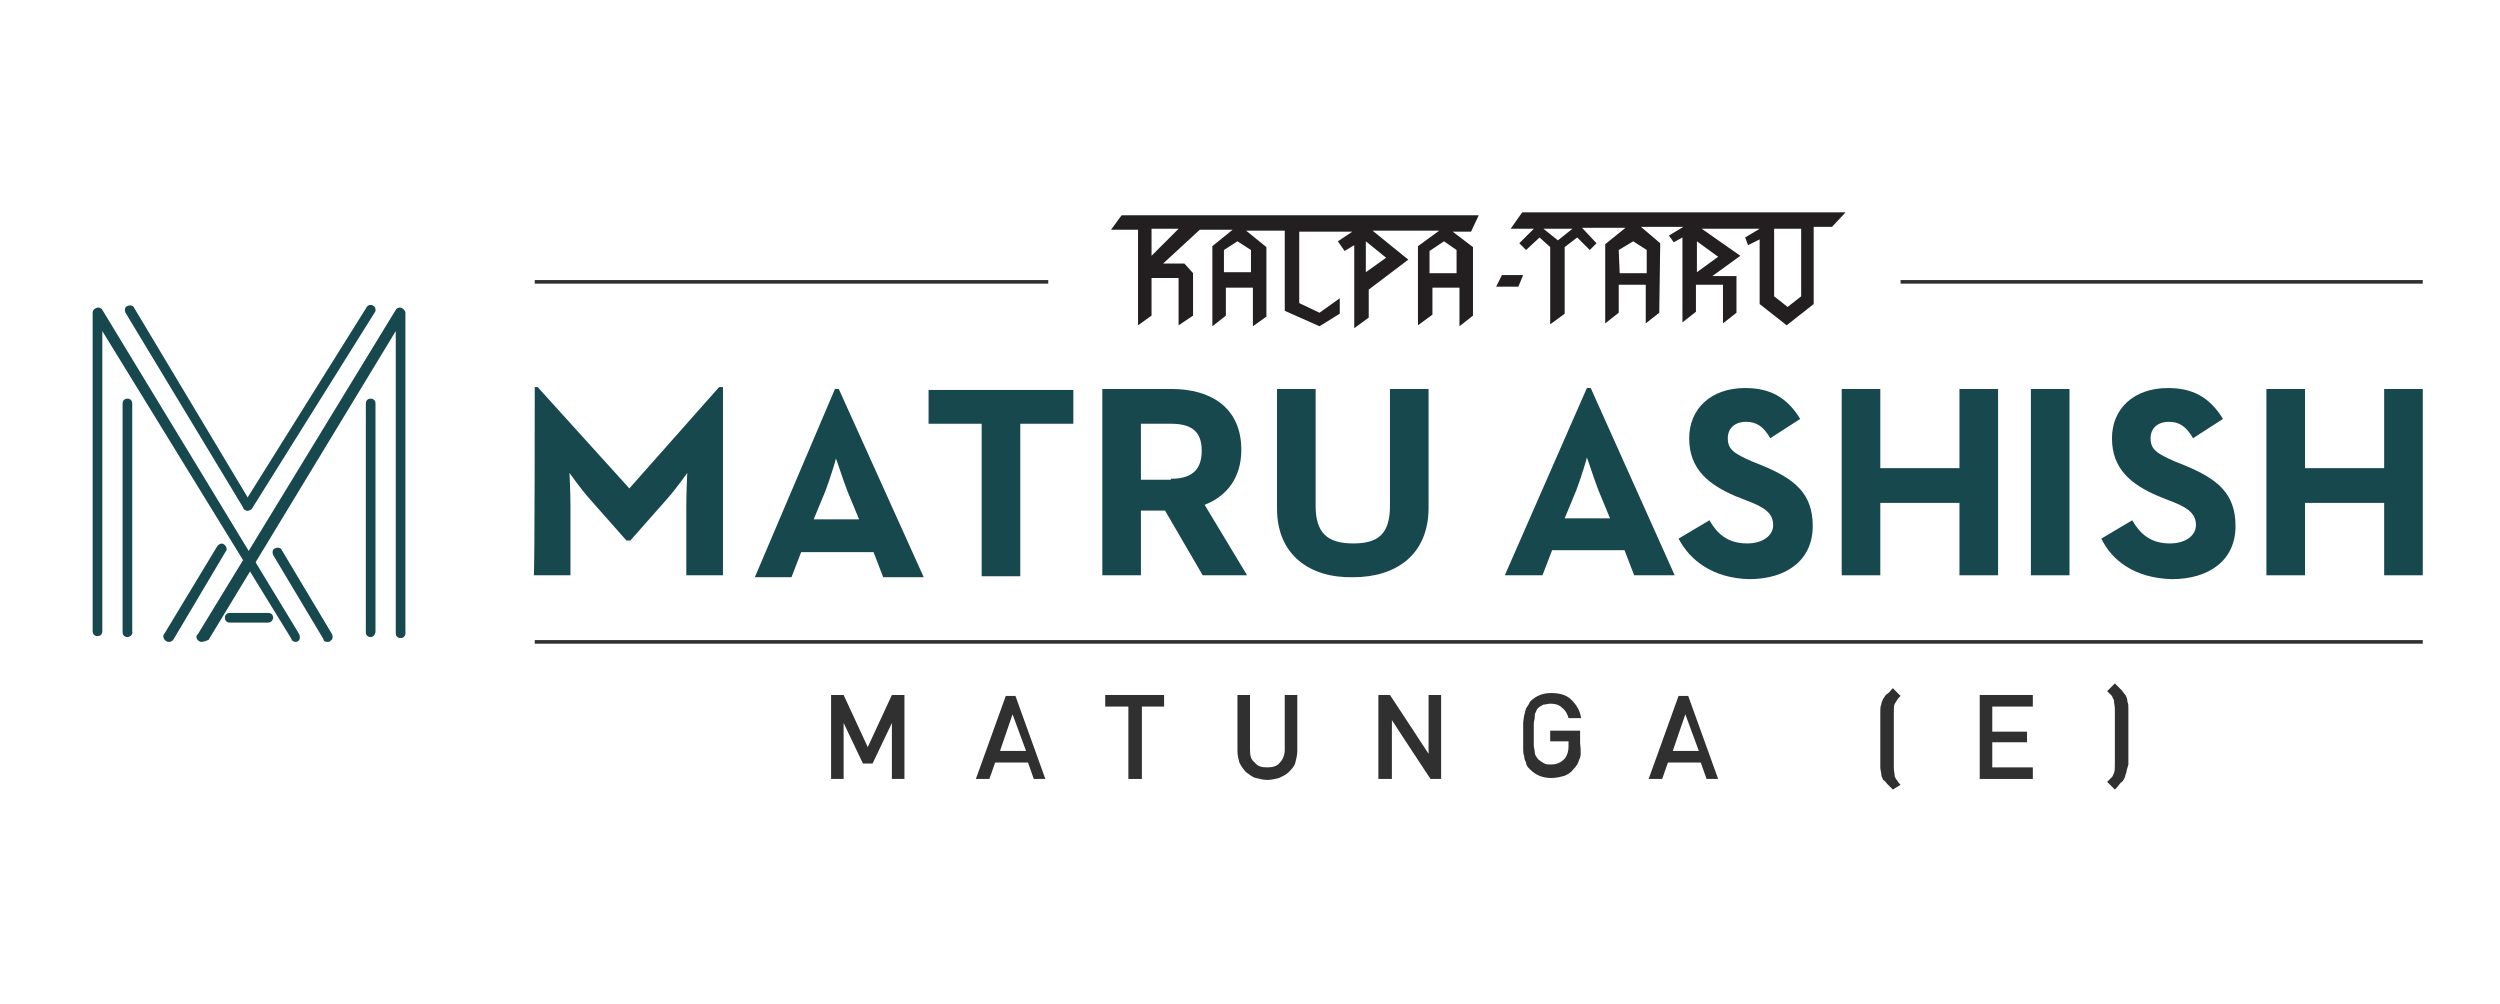
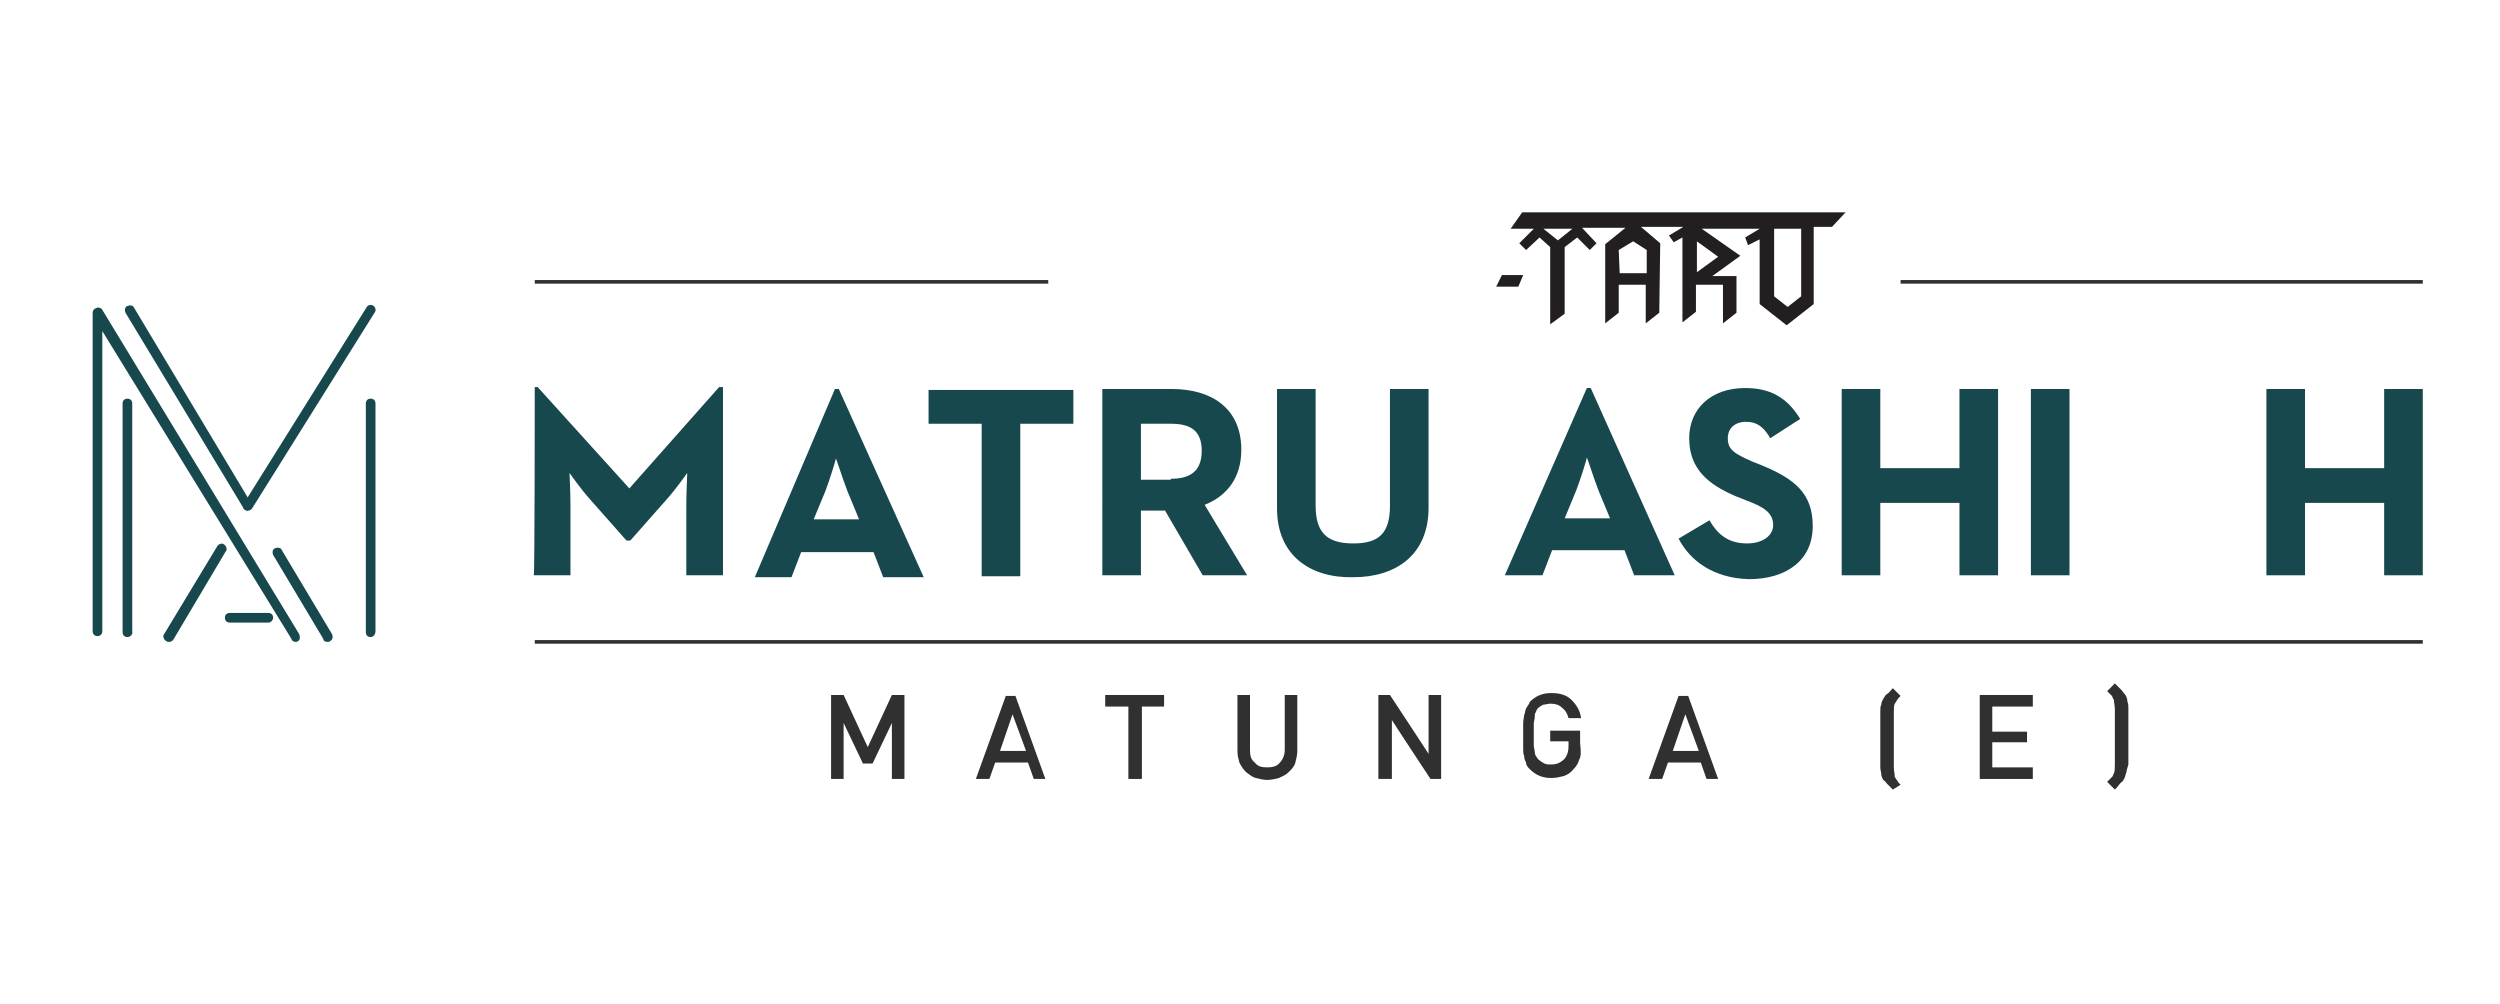
<svg xmlns="http://www.w3.org/2000/svg" version="1.1" id="Layer_1" x="0px" y="0px" viewBox="0 0 259 104" style="enable-background:new 0 0 259 104;" xml:space="preserve">
  <style type="text/css">
	.st0{fill:#17484E;}
	.st1{fill:#303030;}
	.st2{fill:none;stroke:#303030;stroke-width:0.373;stroke-miterlimit:10;}
	.st3{fill:#231F20;}
</style>
  <g>
    <g>
      <path class="st0" d="M27.8,64.5h-4c-0.3,0-0.5-0.2-0.5-0.5c0-0.3,0.2-0.5,0.5-0.5h4c0.3,0,0.5,0.2,0.5,0.5    C28.3,64.2,28.1,64.5,27.8,64.5" />
      <path class="st0" d="M30.6,66.5c-0.1,0-0.4-0.1-0.4-0.3L10.6,34.3v31.1c0,0.3-0.2,0.5-0.5,0.5s-0.5-0.2-0.5-0.5V32.4    c0-0.2,0.1-0.4,0.4-0.5c0.2-0.1,0.5,0,0.6,0.2L31,65.7c0.1,0.2,0.1,0.6-0.1,0.7C30.8,66.5,30.7,66.5,30.6,66.5" />
      <path class="st0" d="M13.2,66c-0.3,0-0.5-0.2-0.5-0.5V41.8c0-0.3,0.2-0.5,0.5-0.5c0.3,0,0.5,0.2,0.5,0.5v23.6    C13.8,65.7,13.5,66,13.2,66" />
-       <path class="st0" d="M20.9,66.5c-0.1,0-0.2,0-0.3-0.1c-0.2-0.1-0.4-0.5-0.1-0.7l20.5-33.6c0.1-0.2,0.4-0.3,0.6-0.2    c0.2,0.1,0.4,0.3,0.4,0.5v33.2c0,0.3-0.2,0.5-0.5,0.5s-0.5-0.2-0.5-0.5V34.3l-19.4,32C21.3,66.4,21.1,66.5,20.9,66.5" />
      <path class="st0" d="M38.4,66c-0.3,0-0.5-0.2-0.5-0.5V41.8c0-0.3,0.2-0.5,0.5-0.5c0.3,0,0.5,0.2,0.5,0.5v23.6    C38.9,65.7,38.7,66,38.4,66" />
      <path class="st0" d="M33.9,66.5c-0.2,0-0.4-0.1-0.4-0.3l-5.2-8.7c-0.1-0.2-0.1-0.6,0.2-0.7c0.2-0.1,0.6-0.1,0.7,0.2l5.2,8.7    c0.1,0.2,0.1,0.6-0.2,0.7C34.2,66.5,34.1,66.5,33.9,66.5" />
      <path class="st0" d="M17.5,66.5c-0.1,0-0.2,0-0.3-0.1c-0.2-0.1-0.4-0.5-0.2-0.7l5.5-9.1c0.1-0.2,0.5-0.4,0.7-0.2    c0.2,0.1,0.4,0.5,0.2,0.7L18,66.2C17.9,66.4,17.7,66.5,17.5,66.5" />
      <path class="st0" d="M25.6,52.9c-0.1,0-0.4-0.1-0.4-0.3L13,32.4c-0.1-0.2-0.1-0.6,0.2-0.7c0.2-0.1,0.6-0.1,0.7,0.2l12.1,20.2    c0.1,0.2,0.1,0.6-0.2,0.7C25.8,52.8,25.7,52.9,25.6,52.9" />
      <path class="st0" d="M25.7,52.9c-0.1,0-0.2,0-0.3-0.1c-0.2-0.1-0.3-0.5-0.1-0.7l12.7-20.3c0.1-0.2,0.5-0.3,0.7-0.1    c0.2,0.1,0.3,0.5,0.1,0.7L26.1,52.7C26,52.8,25.9,52.9,25.7,52.9" />
    </g>
    <g>
      <g>
        <path class="st0" d="M55.4,40.1h0.3l9.5,10.5l9.3-10.5h0.4v19.5h-3.8v-7.2c0-1.3,0.1-3.4,0.1-3.4s-1.2,1.7-2.1,2.7L65.3,56h-0.4     l-3.8-4.3C60.2,50.7,59,49,59,49s0.1,2.1,0.1,3.4v7.2h-3.8C55.4,59.6,55.4,40.1,55.4,40.1z" />
        <path class="st0" d="M86.5,40.3h0.4l8.8,19.5h-4.2l-1-2.6h-7.5l-1,2.6h-3.8L86.5,40.3z M89,53.8l-1.2-2.9     c-0.5-1.3-1.1-3.2-1.2-3.4c0,0.1-0.6,2.1-1.1,3.4l-1.2,2.9H89z" />
        <polygon class="st0" points="101.7,43.9 96.2,43.9 96.2,40.4 111.2,40.4 111.2,43.9 105.7,43.9 105.7,59.7 101.7,59.7    " />
        <path class="st0" d="M114.2,40.3h7.2c4,0,7.2,1.9,7.2,6.3c0,2.9-1.5,4.8-3.8,5.7l4.4,7.3h-4.6l-3.9-6.7h-2.5v6.7h-4V40.3z      M121.3,49.6c1.9,0,3.2-0.7,3.2-2.9s-1.3-2.8-3.2-2.8h-3.1v5.8H121.3z" />
        <path class="st0" d="M132.3,52.7V40.3h4v12.1c0,2.8,1.2,3.9,3.9,3.9c2.6,0,3.8-1,3.8-3.9V40.3h4v12.3c0,4.9-3.4,7.2-7.8,7.2     C135.7,59.9,132.3,57.5,132.3,52.7" />
        <path class="st0" d="M164.4,40.2h0.4l8.7,19.4h-4.2l-1-2.6h-7.5l-1,2.6h-3.9L164.4,40.2z M166.8,53.7l-1.2-2.9     c-0.5-1.3-1.1-3.2-1.2-3.4c0,0.1-0.6,2.1-1.1,3.4l-1.2,2.9H166.8z" />
        <path class="st0" d="M173.9,55.8l3.2-1.9c0.8,1.4,1.9,2.4,3.9,2.4c1.6,0,2.7-0.8,2.7-1.9c0-1.3-1-1.9-2.9-2.6l-1-0.4     c-2.8-1.2-4.8-2.8-4.8-6c0-3,2.2-5.2,5.8-5.2c2.5,0,4.3,0.9,5.7,3.2l-3.1,2c-0.7-1.2-1.4-1.7-2.5-1.7c-1.2,0-1.9,0.7-1.9,1.7     c0,1.2,0.7,1.6,2.5,2.4l1,0.4c3.4,1.4,5.3,2.9,5.3,6.3c0,3.6-2.8,5.5-6.6,5.5C177.5,59.9,175.1,58.1,173.9,55.8" />
        <polygon class="st0" points="190.8,40.3 194.8,40.3 194.8,48.5 203,48.5 203,40.3 207,40.3 207,59.6 203,59.6 203,52.1      194.8,52.1 194.8,59.6 190.8,59.6    " />
        <rect x="210.4" y="40.3" class="st0" width="4" height="19.3" />
-         <path class="st0" d="M217.7,55.8l3.2-1.9c0.8,1.4,1.9,2.4,3.9,2.4c1.6,0,2.7-0.8,2.7-1.9c0-1.3-1-1.9-2.9-2.6l-1-0.4     c-2.8-1.2-4.8-2.8-4.8-6c0-3,2.2-5.2,5.8-5.2c2.5,0,4.3,0.9,5.7,3.2l-3.1,2c-0.7-1.2-1.4-1.7-2.5-1.7c-1.2,0-1.9,0.7-1.9,1.7     c0,1.2,0.7,1.6,2.5,2.4l1,0.4c3.4,1.4,5.3,2.9,5.3,6.3c0,3.6-2.8,5.5-6.6,5.5C221.2,59.9,218.8,58.1,217.7,55.8" />
        <polygon class="st0" points="234.8,40.3 238.8,40.3 238.8,48.5 247,48.5 247,40.3 251,40.3 251,59.6 247,59.6 247,52.1      238.8,52.1 238.8,59.6 234.8,59.6    " />
      </g>
      <g>
        <polygon class="st1" points="92.4,80.7 92.4,74.9 90.4,79.1 89.4,79.1 87.4,74.9 87.4,80.7 86.1,80.7 86.1,72 87.4,72 89.9,77.4      92.4,72 93.7,72 93.7,80.7    " />
        <path class="st1" d="M107.1,80.7l-0.6-1.7h-3.4l-0.6,1.7h-1.4l3.1-8.6h1l3.1,8.6H107.1z M104.9,74l-1.3,3.8h2.7L104.9,74z" />
        <polygon class="st1" points="118.3,73.2 118.3,80.7 116.9,80.7 116.9,73.2 114.5,73.2 114.5,72 120.6,72 120.6,73.2    " />
        <path class="st1" d="M134.2,79c-0.1,0.4-0.4,0.7-0.7,1c-0.3,0.3-0.6,0.4-1,0.6c-0.4,0.1-0.8,0.2-1.2,0.2c-0.4,0-0.8-0.1-1.2-0.2     c-0.4-0.1-0.7-0.4-1-0.6c-0.3-0.3-0.5-0.6-0.7-1c-0.1-0.4-0.2-0.7-0.2-1.2V72h1.3v5.7c0,0.6,0.1,1,0.5,1.3     c0.3,0.4,0.7,0.5,1.3,0.5c0.5,0,1-0.1,1.3-0.5c0.3-0.3,0.5-0.8,0.5-1.3V72h1.3v5.8C134.4,78.2,134.3,78.6,134.2,79" />
        <polygon class="st1" points="148.2,80.7 145.5,76.6 144.2,74.6 144.2,80.7 142.8,80.7 142.8,72 144,72 146.5,75.8 148,78.1      148,72 149.3,72 149.3,80.7    " />
        <path class="st1" d="M163.6,78.7c-0.1,0.4-0.3,0.7-0.6,1c-0.3,0.4-0.7,0.6-1,0.7c-0.4,0.1-0.8,0.2-1.3,0.2     c-0.9,0-1.6-0.3-2.2-0.9c-0.2-0.2-0.4-0.4-0.4-0.7c-0.1-0.2-0.2-0.4-0.2-0.7c-0.1-0.2-0.1-0.5-0.1-0.8c0-0.3,0-0.7,0-1.3     c0-0.5,0-1,0-1.3c0-0.3,0.1-0.6,0.1-0.8c0.1-0.2,0.1-0.5,0.2-0.7c0.1-0.2,0.3-0.4,0.4-0.7c0.6-0.6,1.3-0.9,2.2-0.9     s1.6,0.2,2.1,0.7s0.9,1.1,1,1.9h-1.3c-0.1-0.4-0.3-0.8-0.7-1.1c-0.3-0.3-0.7-0.4-1.2-0.4c-0.2,0-0.5,0.1-0.7,0.1     c-0.2,0.1-0.4,0.2-0.6,0.4c-0.1,0.1-0.1,0.2-0.2,0.4c-0.1,0.1-0.1,0.3-0.1,0.5c0,0.2-0.1,0.4-0.1,0.7c0,0.3,0,0.7,0,1.1     s0,0.8,0,1.1s0.1,0.5,0.1,0.7c0,0.2,0.1,0.4,0.1,0.4c0.1,0.1,0.1,0.2,0.3,0.4c0.1,0.1,0.4,0.3,0.6,0.4c0.2,0.1,0.4,0.1,0.7,0.1     c0.6,0,1-0.2,1.4-0.6c0.3-0.4,0.4-0.8,0.4-1.3v-0.5h-1.9v-1.1h3.1v1.3C163.8,77.9,163.8,78.4,163.6,78.7" />
        <path class="st1" d="M176.8,80.7l-0.6-1.7h-3.4l-0.6,1.7h-1.4l3.1-8.6h1l3.1,8.6H176.8z M174.6,74l-1.3,3.8h2.7L174.6,74z" />
        <path class="st1" d="M196.1,81.8l-0.1-0.1c-0.2-0.2-0.4-0.4-0.5-0.5s-0.2-0.3-0.4-0.4c-0.1-0.2-0.2-0.4-0.2-0.6     c0-0.2-0.1-0.4-0.1-0.7v-5.8c0-0.3,0-0.5,0.1-0.7c0-0.2,0.1-0.4,0.2-0.6c0.1-0.1,0.2-0.4,0.4-0.5s0.3-0.3,0.5-0.5l0.1-0.1     l0.8,0.8c-0.1,0.1-0.1,0.1-0.1,0.1c-0.1,0.1-0.2,0.2-0.3,0.4c-0.1,0.1-0.1,0.2-0.2,0.3c-0.1,0.2-0.1,0.5-0.1,1v5.6     c0,0.4,0.1,0.7,0.1,1c0.1,0.1,0.1,0.2,0.2,0.3c0.1,0.1,0.1,0.2,0.3,0.4c0,0,0.1,0.1,0.1,0.1L196.1,81.8z" />
        <polygon class="st1" points="205.1,80.7 205.1,72 210.6,72 210.6,73.2 206.4,73.2 206.4,75.8 210,75.8 210,76.9 206.4,76.9      206.4,79.5 210.6,79.5 210.6,80.7    " />
        <path class="st1" d="M220.3,80c-0.1,0.2-0.1,0.4-0.2,0.6c-0.1,0.2-0.2,0.4-0.4,0.5c-0.1,0.1-0.3,0.4-0.5,0.6l-0.1,0.1l-0.8-0.8     l0.1-0.1c0.1-0.1,0.3-0.3,0.4-0.4c0.1-0.1,0.1-0.2,0.2-0.4c0.1-0.2,0.1-0.5,0.1-1v-5.6c0-0.4-0.1-0.7-0.1-1     c-0.1-0.1-0.1-0.2-0.2-0.4c-0.1-0.1-0.2-0.2-0.4-0.4l-0.1-0.1l0.8-0.8l0.1,0.1c0.2,0.2,0.4,0.4,0.6,0.6c0.1,0.1,0.2,0.3,0.4,0.5     c0.1,0.2,0.2,0.4,0.2,0.7c0.1,0.2,0.1,0.4,0.1,0.7v5.8C220.4,79.6,220.3,79.8,220.3,80" />
      </g>
      <line class="st2" x1="55.4" y1="66.5" x2="251" y2="66.5" />
      <line class="st2" x1="55.4" y1="29.2" x2="108.6" y2="29.2" />
      <line class="st2" x1="196.9" y1="29.2" x2="251" y2="29.2" />
    </g>
    <g>
      <g>
-         <path class="st3" d="M153.2,22.3h-37l-1.1,1.5h2.8v9.9l1.4-1v-3.9h2.8v4.9l1.5-1v-4.4l-0.9-1h-2.2l3.8-3.5h3.4l-2.1,1.7v8.3     l1.4-1.1v-2.9h2.8v4l1.4-1v-7.2l-2.1-1.7h4v8.3l3.6,1.6l2.1-1.3v-1.6l-2.1,1.5l-2.1-1v-7.4h5.5l-1.5,1l0.7,1l1-0.6v8.6l1.5-1.1     V30l4.1-3.1l-3.7-3h6.9l-2.2,1.6v8.2l1.5-1.1v-2.8h2.8v4l1.4-1.1v-7.1l-2.1-1.6h1.9L153.2,22.3z M119.3,26.5v-2.8h2.8L119.3,26.5     z M129.6,25.9v2.3h-2.8v-2.3l1.4-0.9L129.6,25.9z M143.6,26.7l-2.1,1.5V25L143.6,26.7z M150.9,25.9v2.4h-2.8v-2.3l1.5-1     L150.9,25.9z" />
        <polygon class="st3" points="155,29.7 157.3,29.7 157.8,28.5 155.6,28.5    " />
        <path class="st3" d="M156.5,23.7h2.4l-1.5,1.5l0.7,0.7l1.4-1.3l1.1,1v8l1.5-1.1v-6.9l1.3-1l1.3,1.3l0.7-0.7l-1.5-1.6h4.5     l-2.1,1.7v8.2l1.4-1.1l0-2.9h2.8v4l1.4-1.1l0.1-7.2l-2-1.7h4.4l-1.5,0.9l0.5,0.7l0.9-0.5v8.8l1.4-1.1v-2.8h2.8v4l1.4-1.1v-3.8     h-2.5l2.9-2.1l-4-2.8h6l-1.5,0.9l0.3,0.8l1.2-0.6v6.7l2.8,2.2l2.8-2.2v-8h1.9l1.4-1.5h-33.5L156.5,23.7z M183.8,23.7h2.8v7     l-1.4,1.1l-1.4-1.1L183.8,23.7L183.8,23.7z M175.8,25l2.2,1.6l-2.2,1.6V25z M170.6,25.9v2.4h-2.8l-0.1-2.4l1.5-0.9L170.6,25.9z      M162.9,23.7l-1.5,1.2l-1.5-1.2H162.9z" />
      </g>
    </g>
  </g>
</svg>